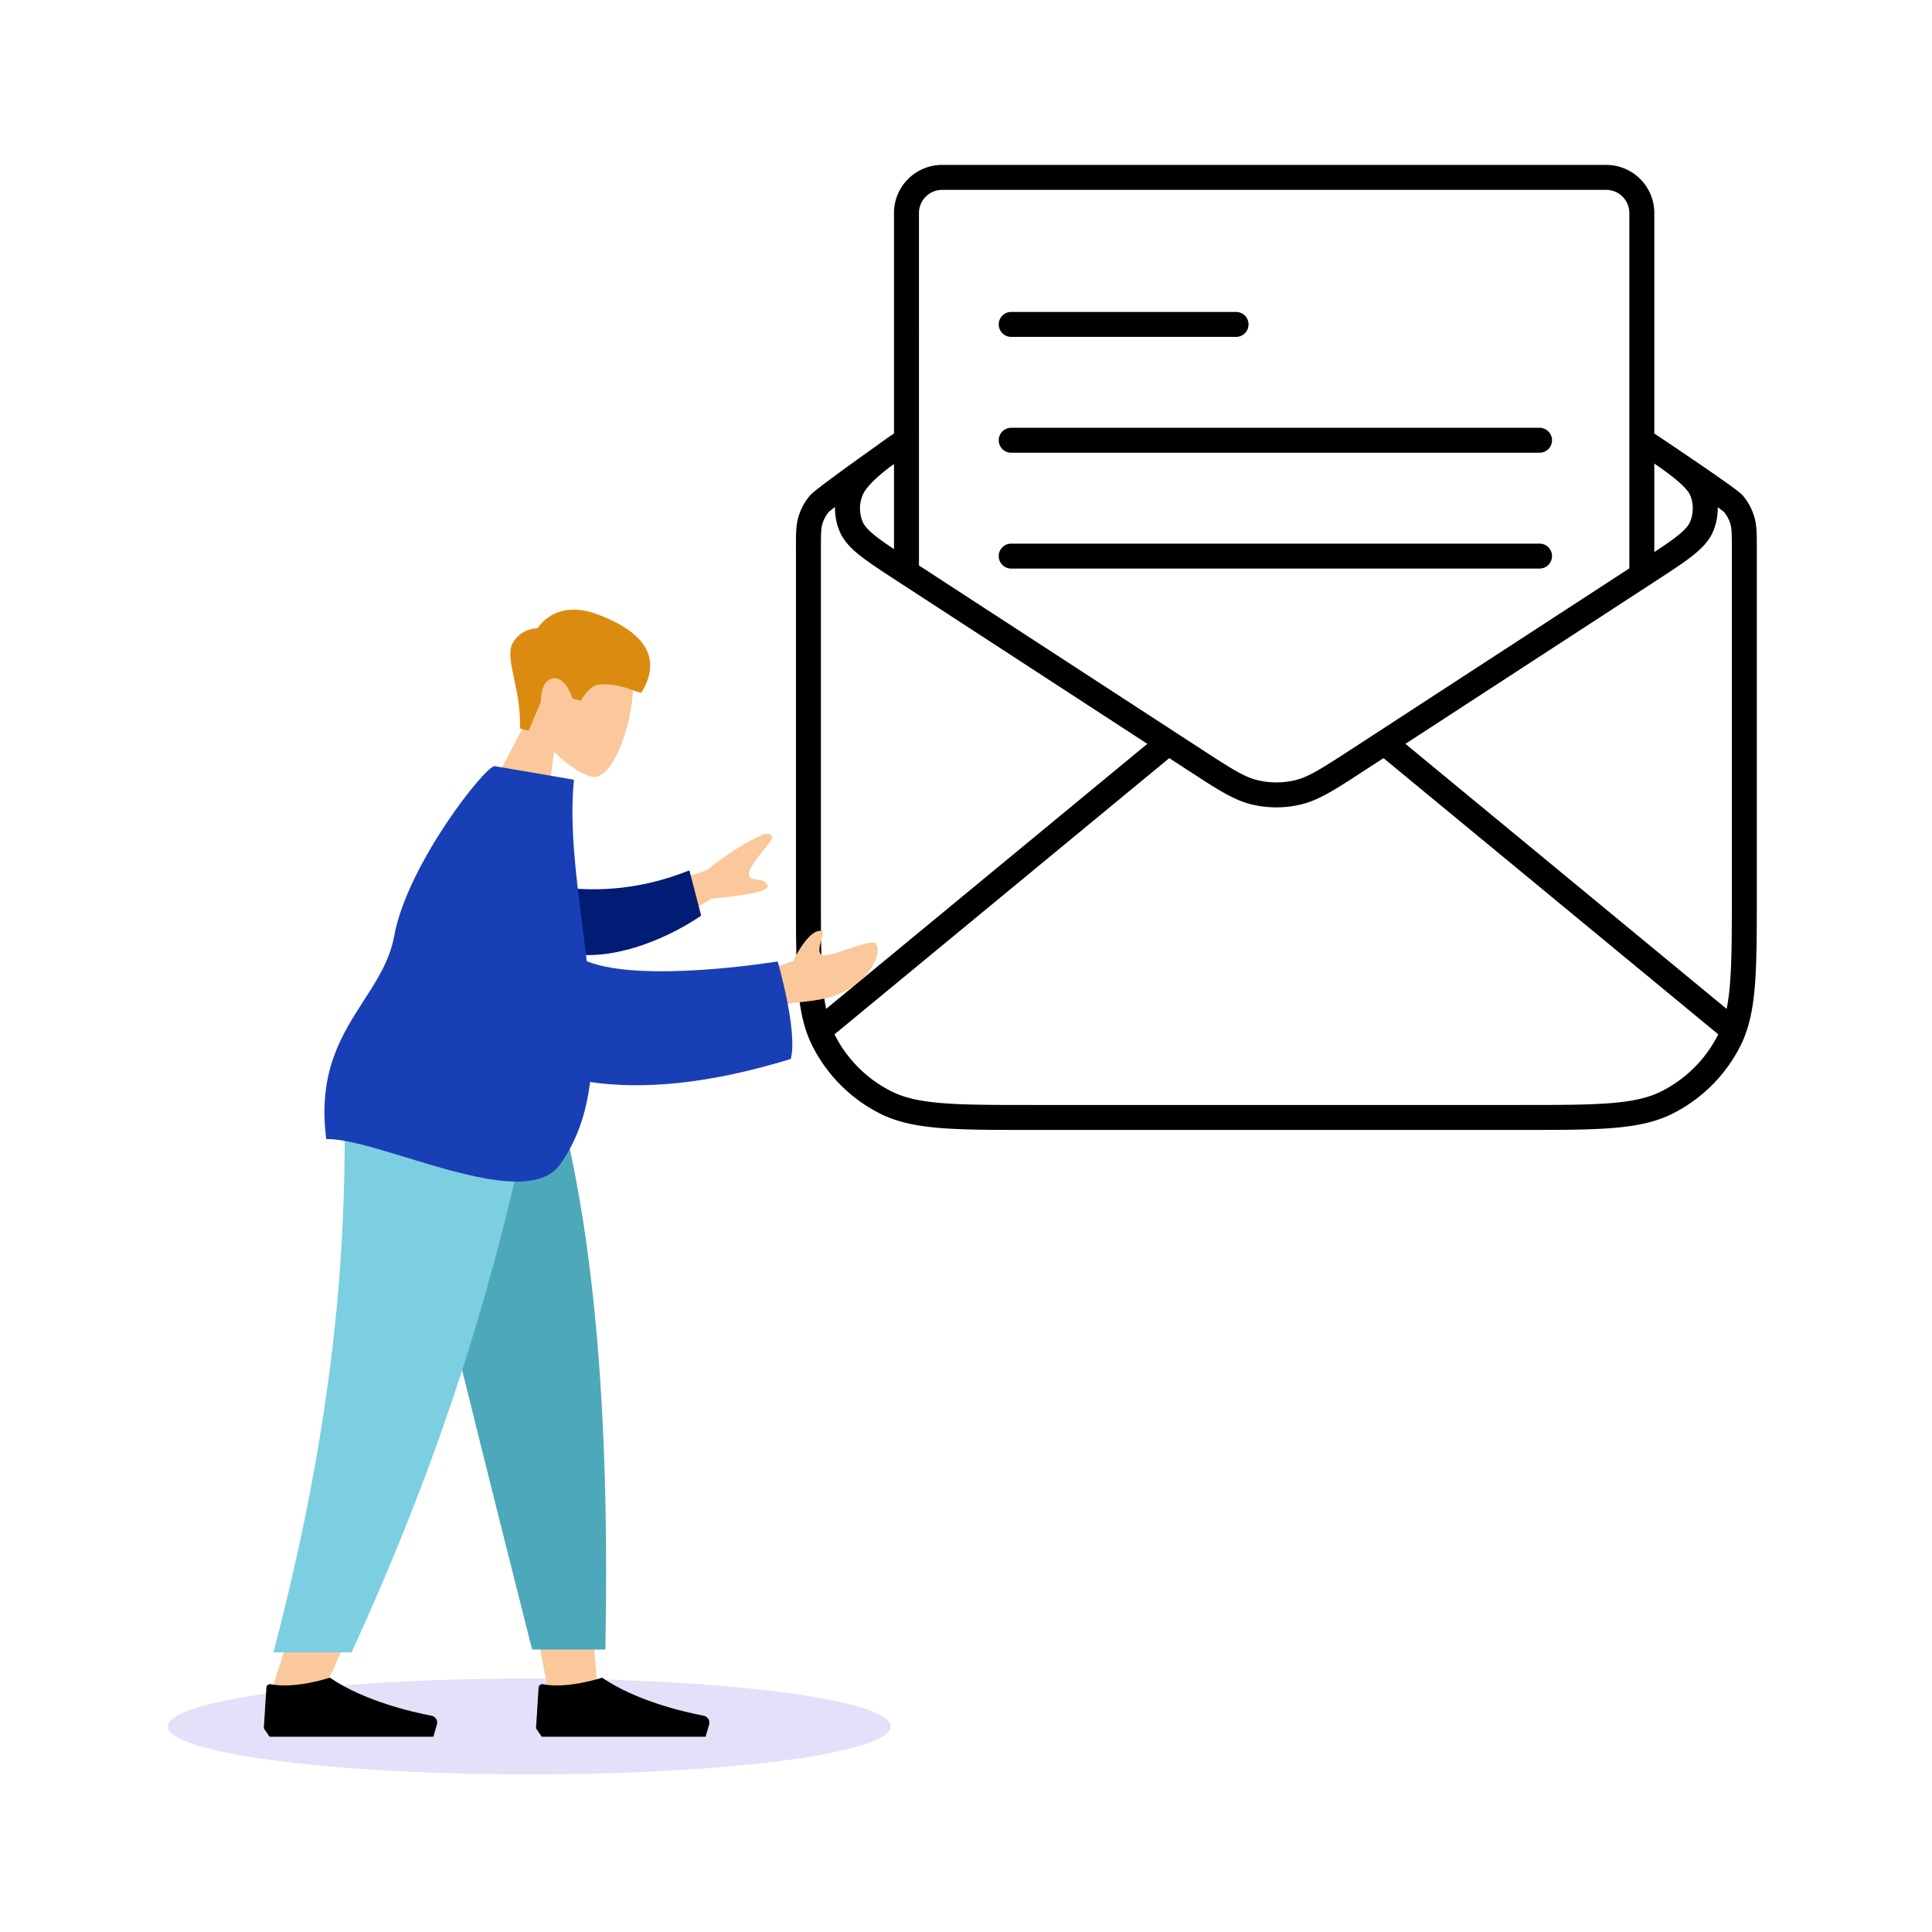
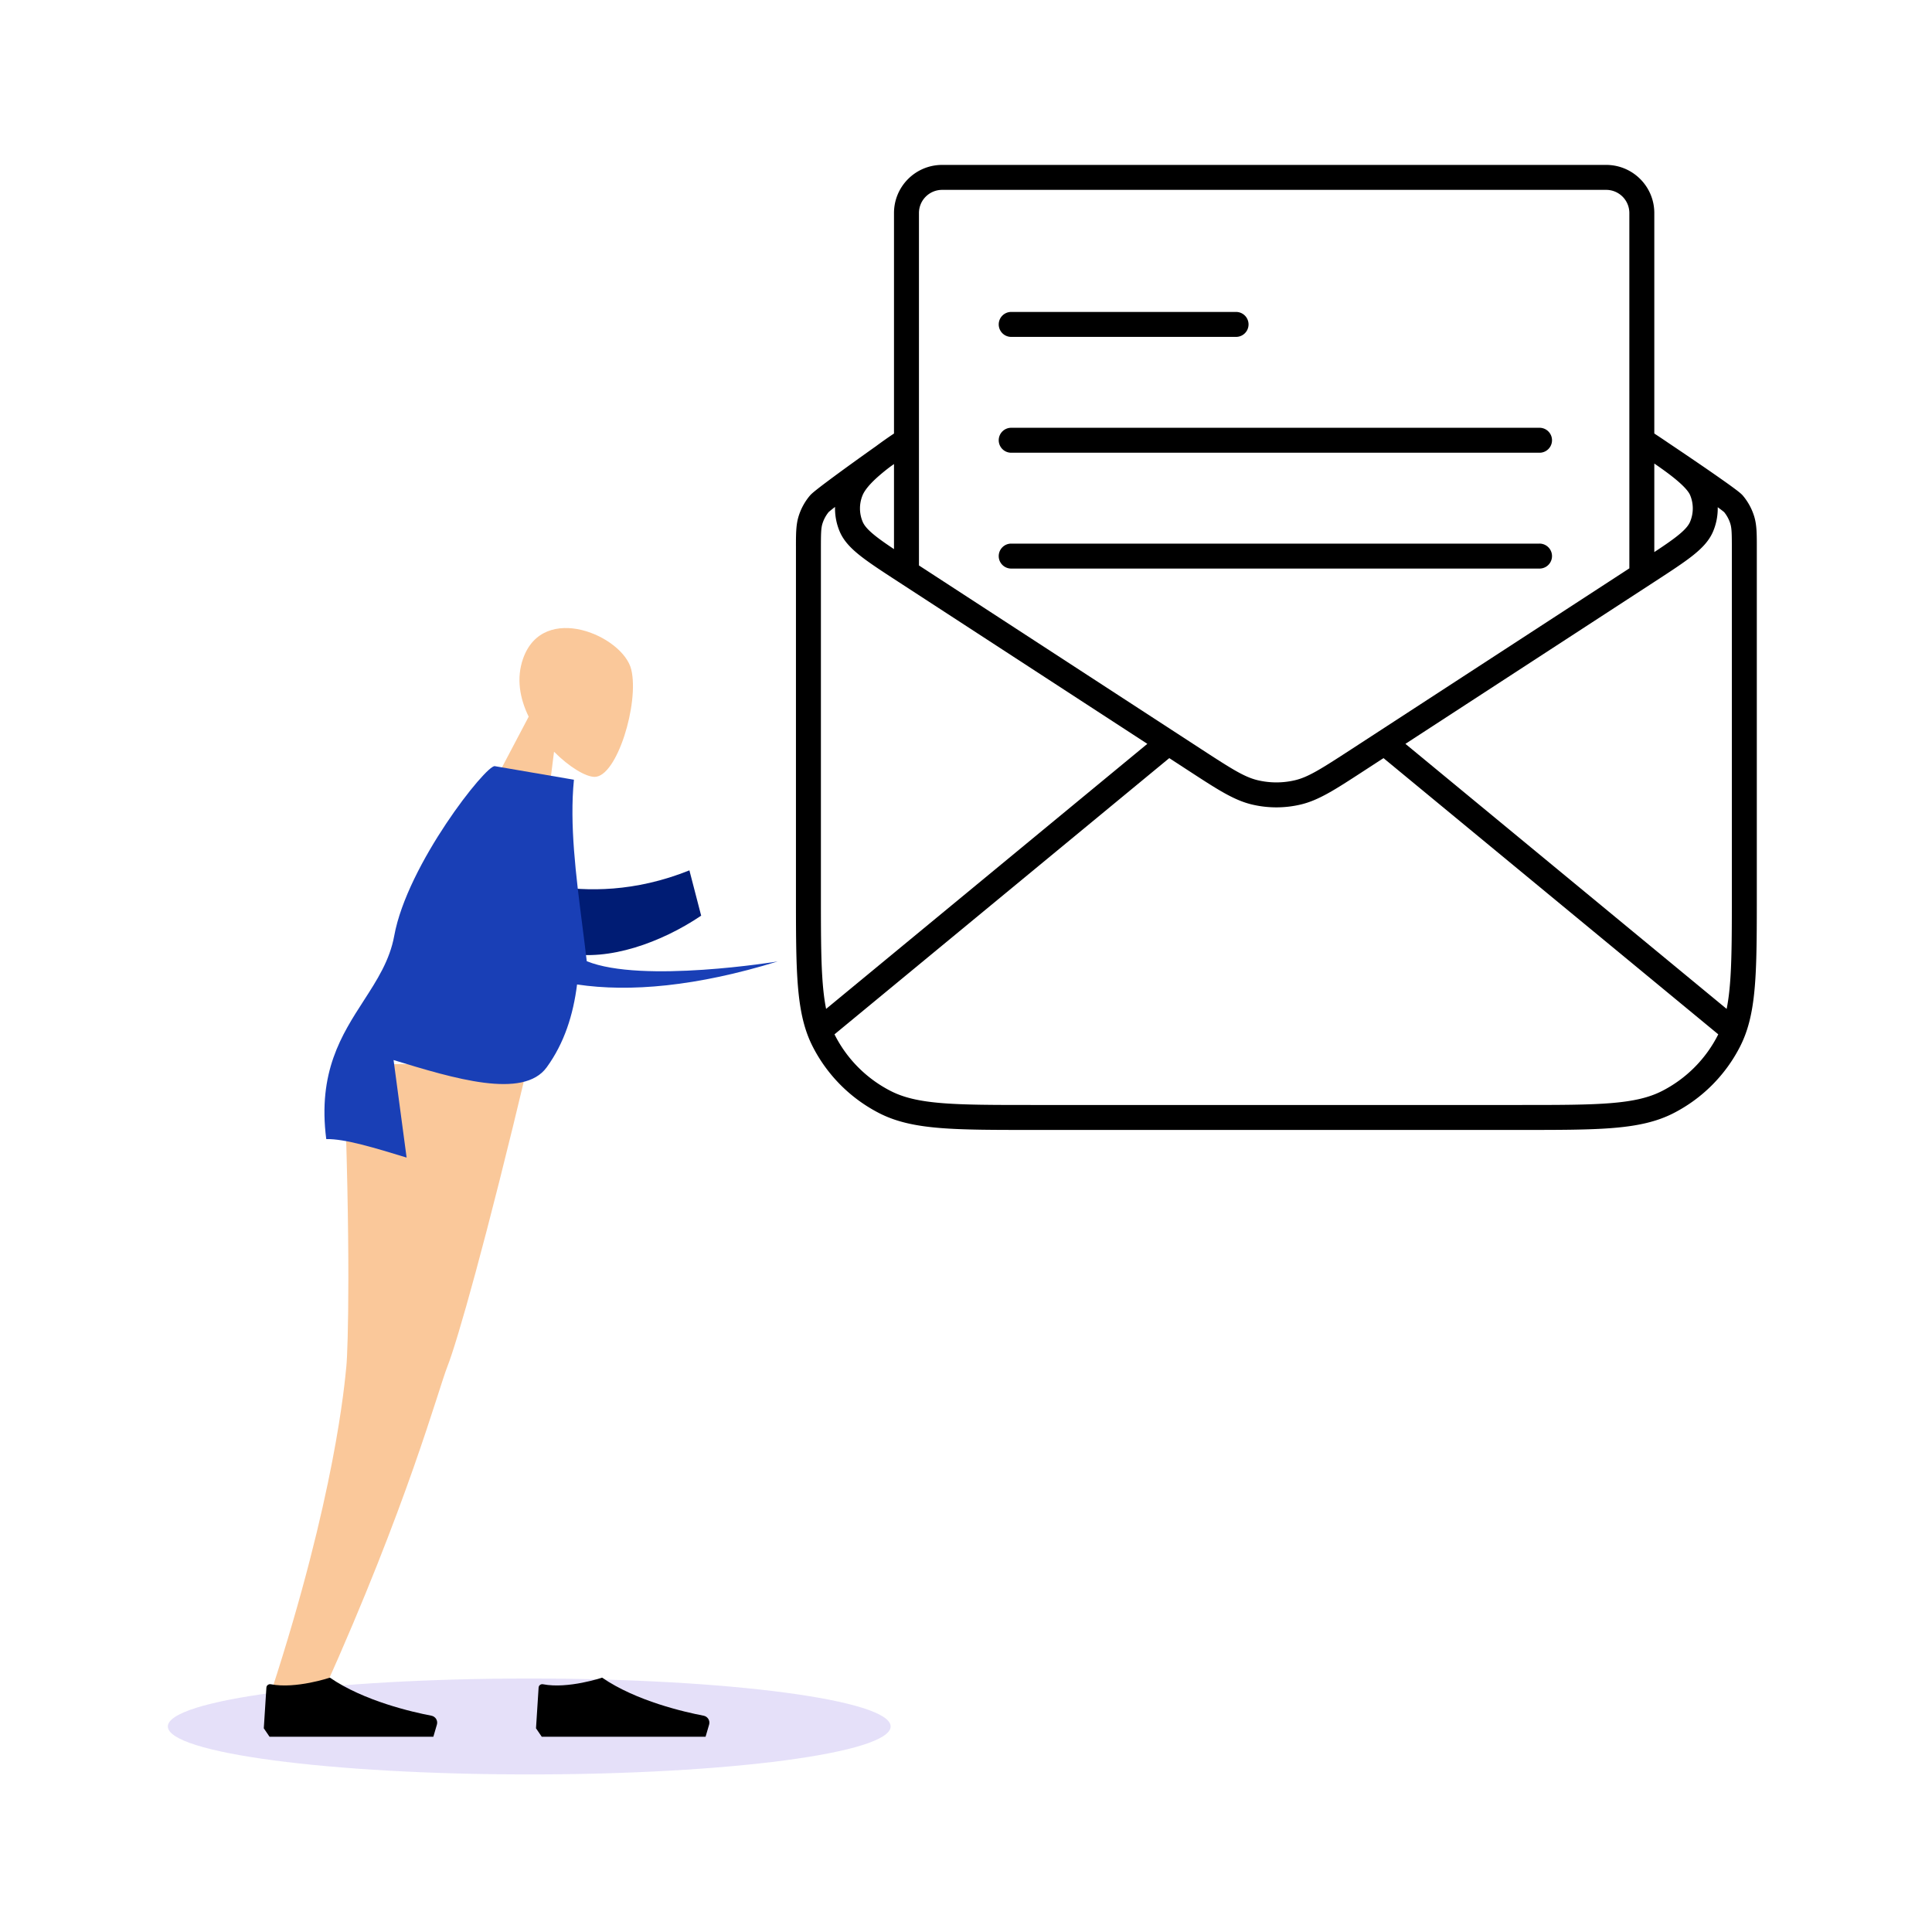
<svg xmlns="http://www.w3.org/2000/svg" width="564" height="564" fill="none">
  <path fill="#000" fill-rule="evenodd" d="M260.98 62.19c0-7.76 6.292-14.047 14.051-14.047h193.852c7.759 0 14.051 6.288 14.051 14.047v64.361c1.441.947 2.818 1.865 4.118 2.757a1259 1259 0 0 1 8.536 5.775 548 548 0 0 1 8.339 5.79 120 120 0 0 1 2.938 2.146c.385.293.736.569 1.028.812.224.187.623.525.94.905a17.3 17.3 0 0 1 3.261 6.015c.767 2.497.765 5.187.764 9.01v100.923c0 10.159 0 18.219-.404 24.79-.407 6.608-1.233 11.975-3.008 16.692a33 33 0 0 1-1.451 3.298 44.65 44.65 0 0 1-19.502 19.523c-4.982 2.542-10.576 3.721-17.636 4.299-6.982.571-15.712.571-27.046.571H301.404c-11.334 0-20.063 0-27.046-.571-7.059-.578-12.653-1.757-17.636-4.299a44.65 44.65 0 0 1-19.501-19.523 33 33 0 0 1-1.452-3.298c-1.775-4.717-2.601-10.084-3.007-16.692-.404-6.571-.404-14.631-.404-24.79V159.761c-.002-3.823-.003-6.514.764-9.01a17.3 17.3 0 0 1 3.26-6.015c.451-.54 1.252-1.189 1.843-1.662a124 124 0 0 1 2.783-2.145 515 515 0 0 1 7.892-5.791 889 889 0 0 1 6.847-4.894 118 118 0 0 1 5.233-3.685zm7.286 66.384v36.495l82.505 53.69c8.857 5.764 12.55 8.106 16.427 9.017 3.558.836 7.261.836 10.82 0 3.877-.911 7.57-3.253 16.427-9.017l81.203-52.843V62.19a6.763 6.763 0 0 0-6.765-6.762H275.031a6.764 6.764 0 0 0-6.765 6.762zm214.668 6.744v25.847c2.777-1.829 4.928-3.301 6.605-4.623 2.389-1.884 3.39-3.151 3.845-4.236a10.05 10.05 0 0 0 0-7.776c-.431-1.027-1.789-2.661-4.736-5.031-1.591-1.279-3.494-2.659-5.691-4.165zm18.515 12.751a17.3 17.3 0 0 1-1.347 7.057c-1.172 2.792-3.334 4.993-6.051 7.136-2.683 2.116-6.321 4.484-10.887 7.455l-72.887 47.432 93.775 77.374c.543-2.682.901-5.781 1.13-9.496.388-6.322.39-14.161.39-24.461V160.294c0-4.569-.038-6.086-.443-7.404a10 10 0 0 0-1.799-3.375l-.104-.089q-.26-.217-.774-.61-.436-.332-1.003-.747m.157 153.881-97.729-80.636-5.459 3.552-.654.426c-7.995 5.204-12.808 8.337-18.08 9.576a30.9 30.9 0 0 1-14.153 0c-5.272-1.239-10.085-4.372-18.079-9.576l-.655-.426-5.459-3.552-97.729 80.636.105.209a37.36 37.36 0 0 0 16.319 16.338c3.783 1.93 8.311 2.987 14.919 3.527 6.651.544 15.084.547 26.62.547h142.071c11.537 0 19.969-.003 26.62-.547 6.609-.54 11.136-1.597 14.92-3.527a37.36 37.36 0 0 0 16.423-16.547m-260.443-7.427 93.775-77.374-72.886-47.431c-4.566-2.972-8.205-5.339-10.888-7.456-2.717-2.143-4.879-4.344-6.051-7.136a17.35 17.35 0 0 1-1.345-7.142q-.56.433-.991.778c-.403.322-.634.521-.749.619-.1.085-.111.095-.07.045a10.1 10.1 0 0 0-1.872 3.464c-.405 1.318-.443 2.835-.443 7.404v100.272c0 10.3.002 18.139.391 24.461.228 3.715.587 6.814 1.129 9.496m18.874-158.389a58 58 0 0 0-3.962 3.23c-2.498 2.255-3.732 3.949-4.244 5.166a10.05 10.05 0 0 0 0 7.776c.456 1.085 1.457 2.352 3.845 4.236 1.405 1.108 3.144 2.321 5.304 3.761v-24.835zm31.517-41.428a3.643 3.643 0 0 1 3.643-3.643h65.702a3.643 3.643 0 0 1 0 7.285h-65.702a3.643 3.643 0 0 1-3.643-3.642m0 33.816a3.643 3.643 0 0 1 3.643-3.643h154.171a3.643 3.643 0 1 1 0 7.285H295.197a3.643 3.643 0 0 1-3.643-3.642m0 33.815a3.643 3.643 0 0 1 3.643-3.642h154.171a3.643 3.643 0 1 1 0 7.285H295.197a3.643 3.643 0 0 1-3.643-3.643" clip-rule="evenodd" />
  <path fill="#5232DB" d="M154.5 518C96.234 518 49 511.732 49 504s47.234-14 105.5-14S260 496.268 260 504s-47.234 14-105.5 14" opacity=".15" />
  <path fill="#FAC89A" fill-rule="evenodd" d="M161.735 219.44c4.434 4.475 9.217 7.325 11.824 7.35 6.538.061 13.092-21.535 10.723-31.339-2.37-9.805-25.666-19.878-31.572-3.214-2.05 5.783-.953 11.707 1.626 16.979l-15.169 28.803 19.598 5.106z" clip-rule="evenodd" />
-   <path fill="#DC8B11" fill-rule="evenodd" d="M151.778 212.648c.471-11.276-4.538-20.351-2.158-24.825s7.334-4.426 7.334-4.426 4.994-8.799 17.67-3.989c12.676 4.811 19.197 12.161 12.556 22.866-3.165-.825-6.68-2.933-12.489-2.403-2.765.252-5.148 4.689-5.148 4.689l-2.388-.622s-1.933-6.506-5.721-5.902-3.523 6.812-3.523 6.812l-3.593 8.461z" clip-rule="evenodd" />
-   <path fill="#FAC89A" fill-rule="evenodd" d="m114.207 310.645 30.966 103.704 14.566 77.863h14.618l-14.592-181.567z" clip-rule="evenodd" />
  <path fill="#FAC89A" fill-rule="evenodd" d="M100.29 310.645c2.161 53.874 1.308 83.258.825 88.153-.484 4.894-3.23 37.676-21.937 95.057h15.205c24.776-55.048 33.425-87.829 36.266-95.057s11.234-36.613 23.487-88.153z" clip-rule="evenodd" />
-   <path fill="#4DA8BA" fill-rule="evenodd" d="M113.541 310.645q12.082 53.527 41.794 170.887h21.382c1.58-80.306-5.139-133.16-16.773-170.887z" clip-rule="evenodd" />
-   <path fill="#7BCFE0" fill-rule="evenodd" d="M100.182 310.645c2.116 53.874-3.368 106.95-20.356 171.726h22.813c24.822-54.227 42.612-107.041 54.771-171.726z" clip-rule="evenodd" />
  <path fill="#000" fill-rule="evenodd" d="m77.01 504.536.76-11.908c.04-.636.658-1.072 1.284-.951 7.31 1.422 17.252-1.929 17.252-1.929 9.941 6.844 24.173 10.068 29.632 11.108 1.191.227 1.946 1.431 1.606 2.595l-1.036 3.55h-47.82zm79.465 0 .76-11.908c.04-.636.658-1.072 1.283-.951 7.312 1.422 17.253-1.929 17.253-1.929 9.941 6.844 24.173 10.068 29.631 11.108 1.192.227 1.947 1.431 1.607 2.595l-1.036 3.55h-47.82z" clip-rule="evenodd" />
-   <path fill="#FAC89A" fill-rule="evenodd" d="m206.365 254.04-31.686 10.427 8.652 12.96 24.386-15.084q17.397-1.599 16.354-3.9c-.587-1.293-1.878-1.473-3.068-1.639-.926-.129-1.791-.25-2.213-.881-.963-1.442 2.088-5.384 5.148-9.005s.504-3.698-1.026-3.364q-7.83 3.403-16.547 10.486m25.14 26.563-13.922 4.6-1.522 12.504s9.266-4.357 16.687-5.061c9.461-.898 13.448-2.139 18.844-6.84 2.887-2.516 5.953-8.042 4.055-10.338-.728-.881-4.249.301-7.843 1.508-2.738.919-5.519 1.852-7.135 1.897-2.177.06-1.451-2.543-.871-4.623.416-1.493.757-2.717-.103-2.494-3.727-.575-8.19 8.847-8.19 8.847" clip-rule="evenodd" />
  <path fill="#001C74" fill-rule="evenodd" d="M161.227 258.628c10.141 1.632 24.014 1.868 40.027-4.547l3.433 13.227c-11.672 7.878-27.067 13.355-39.22 10.928-9.577-1.912-12.444-14.07-4.24-19.608" clip-rule="evenodd" />
-   <path fill="#193FB6" fill-rule="evenodd" d="M118.7 337.926c-9.401-2.869-18.039-5.505-23.46-5.4-2.515-19.563 4.486-30.409 10.948-40.421 3.895-6.034 7.594-11.766 8.897-18.92 3.795-20.835 26.828-49.958 29.361-49.524l.728.125 20.074 3.442 2.298.394c-1.306 13.071.57 27.789 2.458 42.6.441 3.459.883 6.923 1.284 10.373 16.117 6.581 55.732.081 55.732.081s5.979 20.534 3.807 28.469c-23.695 7.296-43.182 9.018-58.562 6.716-1.115 8.919-3.747 17.136-8.857 24.18-6.847 9.439-27.113 3.254-44.708-2.115" clip-rule="evenodd" />
+   <path fill="#193FB6" fill-rule="evenodd" d="M118.7 337.926c-9.401-2.869-18.039-5.505-23.46-5.4-2.515-19.563 4.486-30.409 10.948-40.421 3.895-6.034 7.594-11.766 8.897-18.92 3.795-20.835 26.828-49.958 29.361-49.524l.728.125 20.074 3.442 2.298.394c-1.306 13.071.57 27.789 2.458 42.6.441 3.459.883 6.923 1.284 10.373 16.117 6.581 55.732.081 55.732.081c-23.695 7.296-43.182 9.018-58.562 6.716-1.115 8.919-3.747 17.136-8.857 24.18-6.847 9.439-27.113 3.254-44.708-2.115" clip-rule="evenodd" />
</svg>